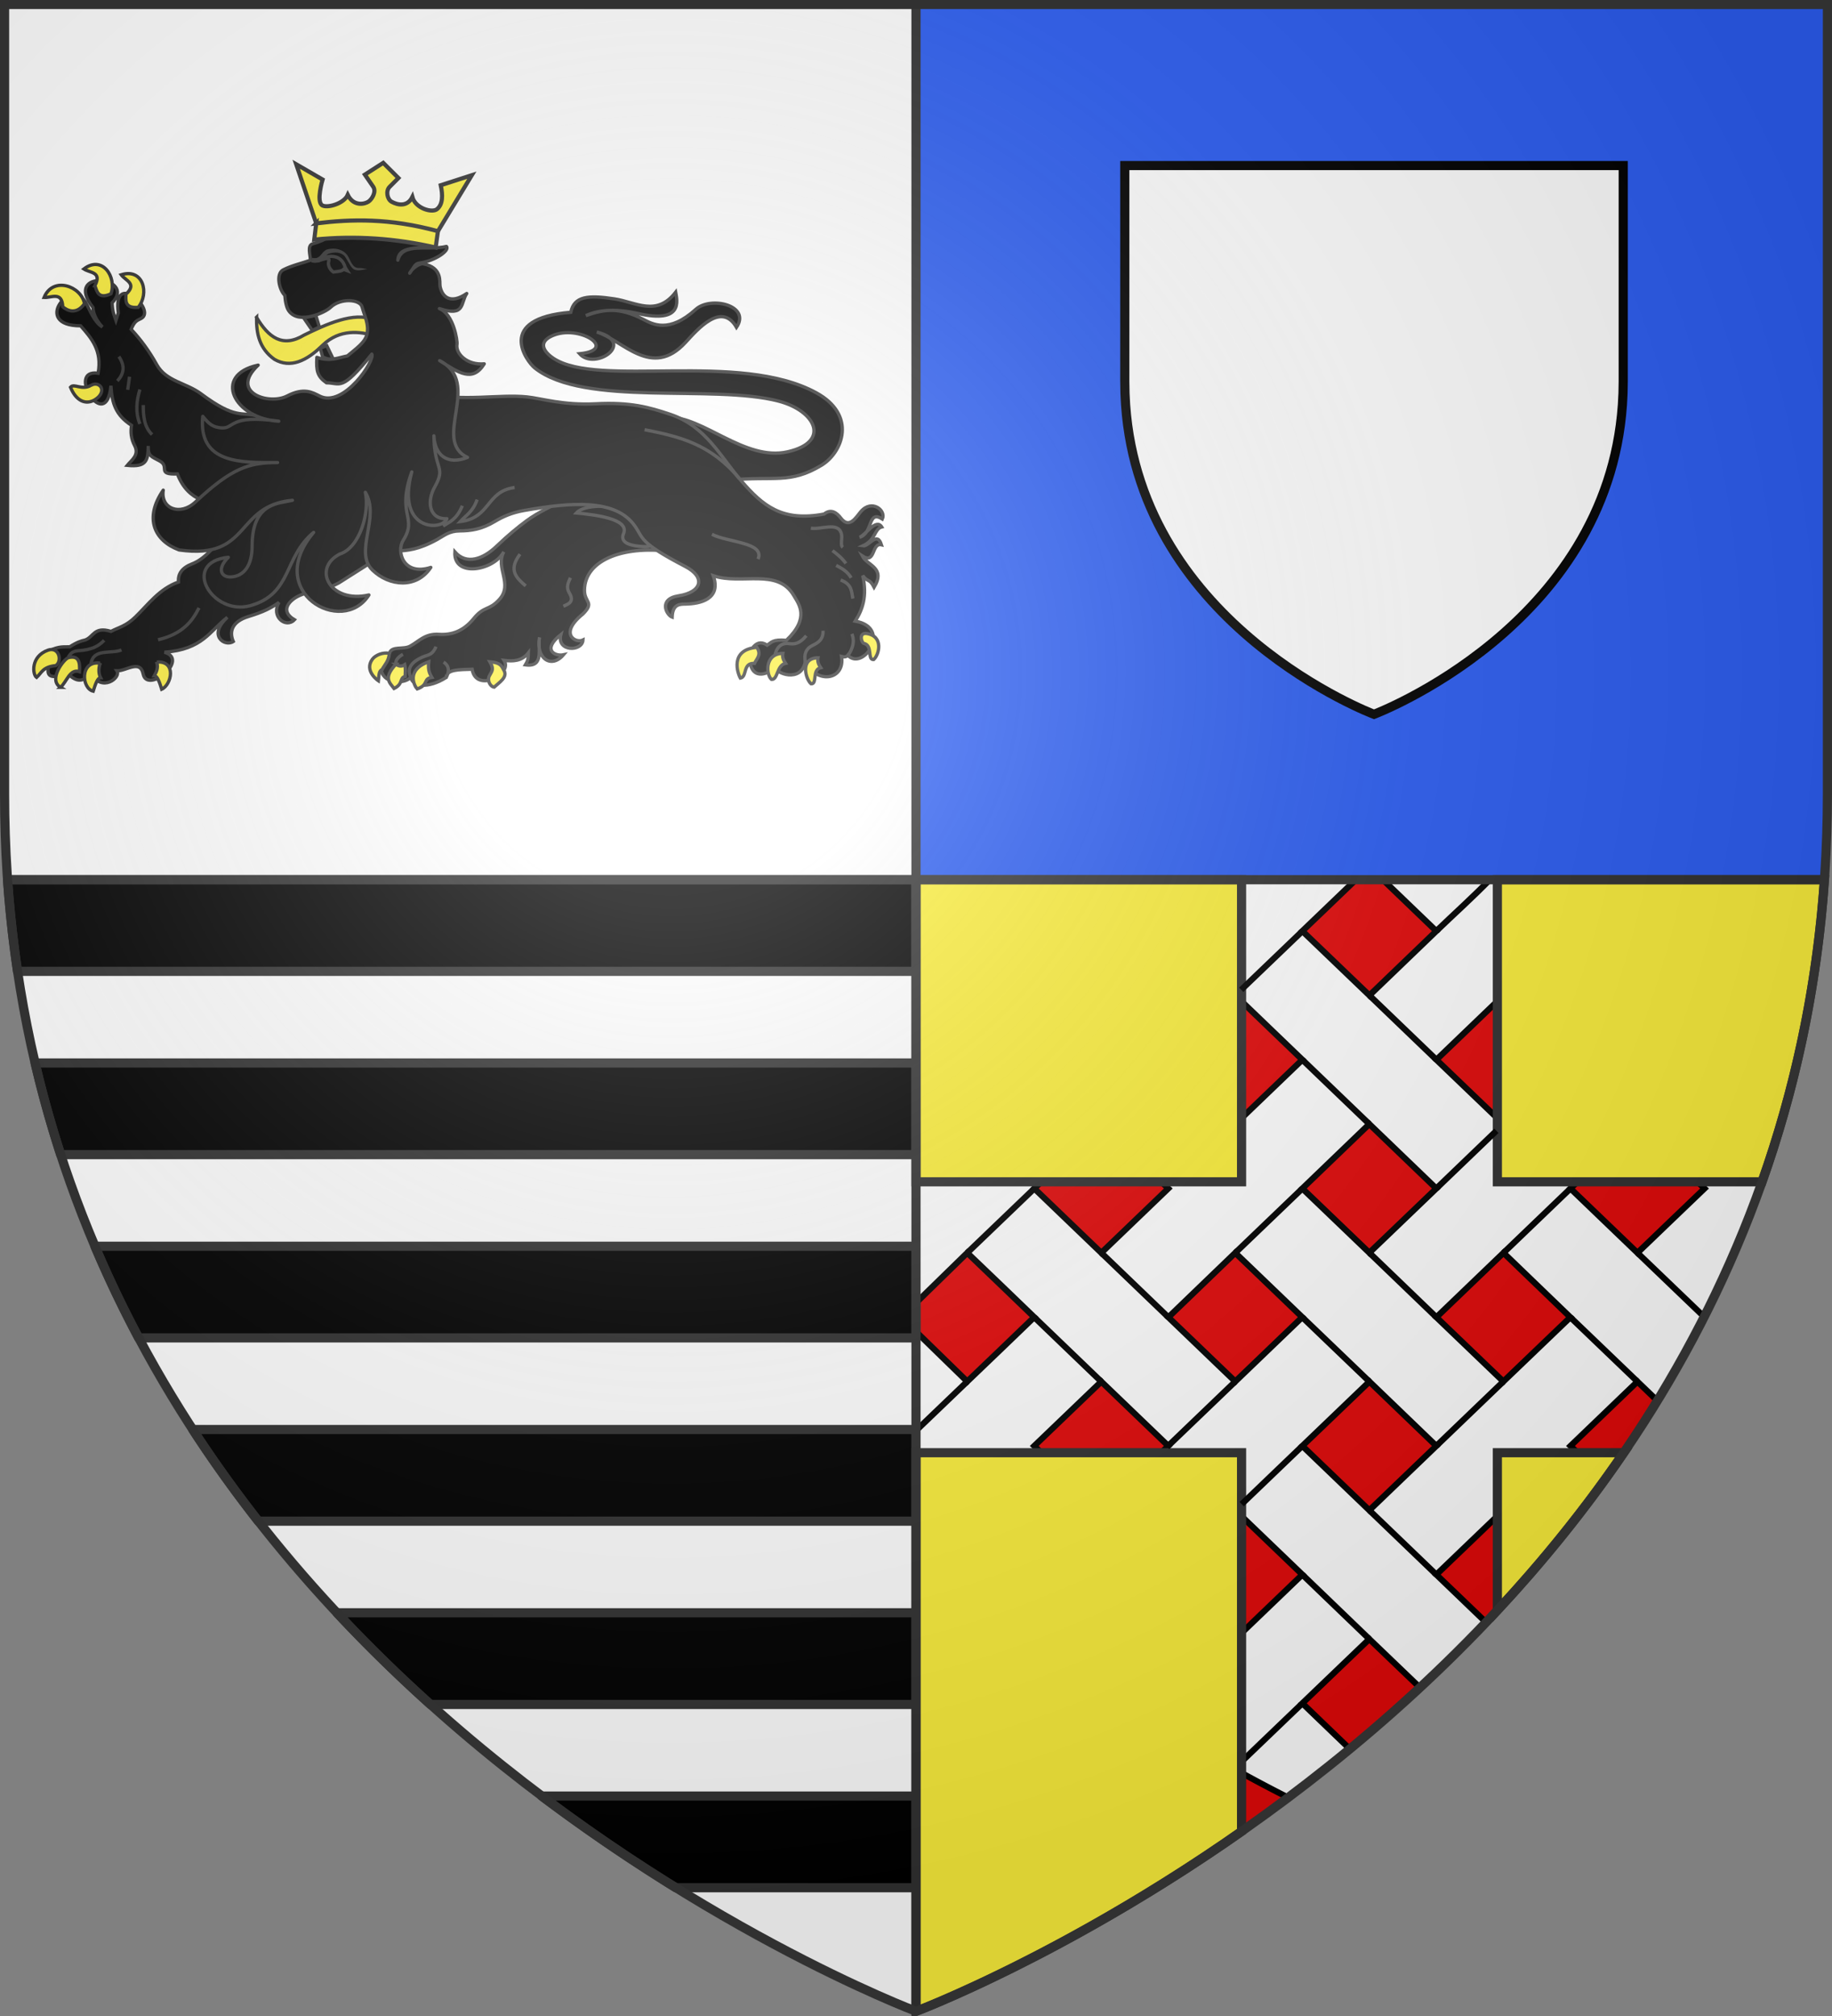
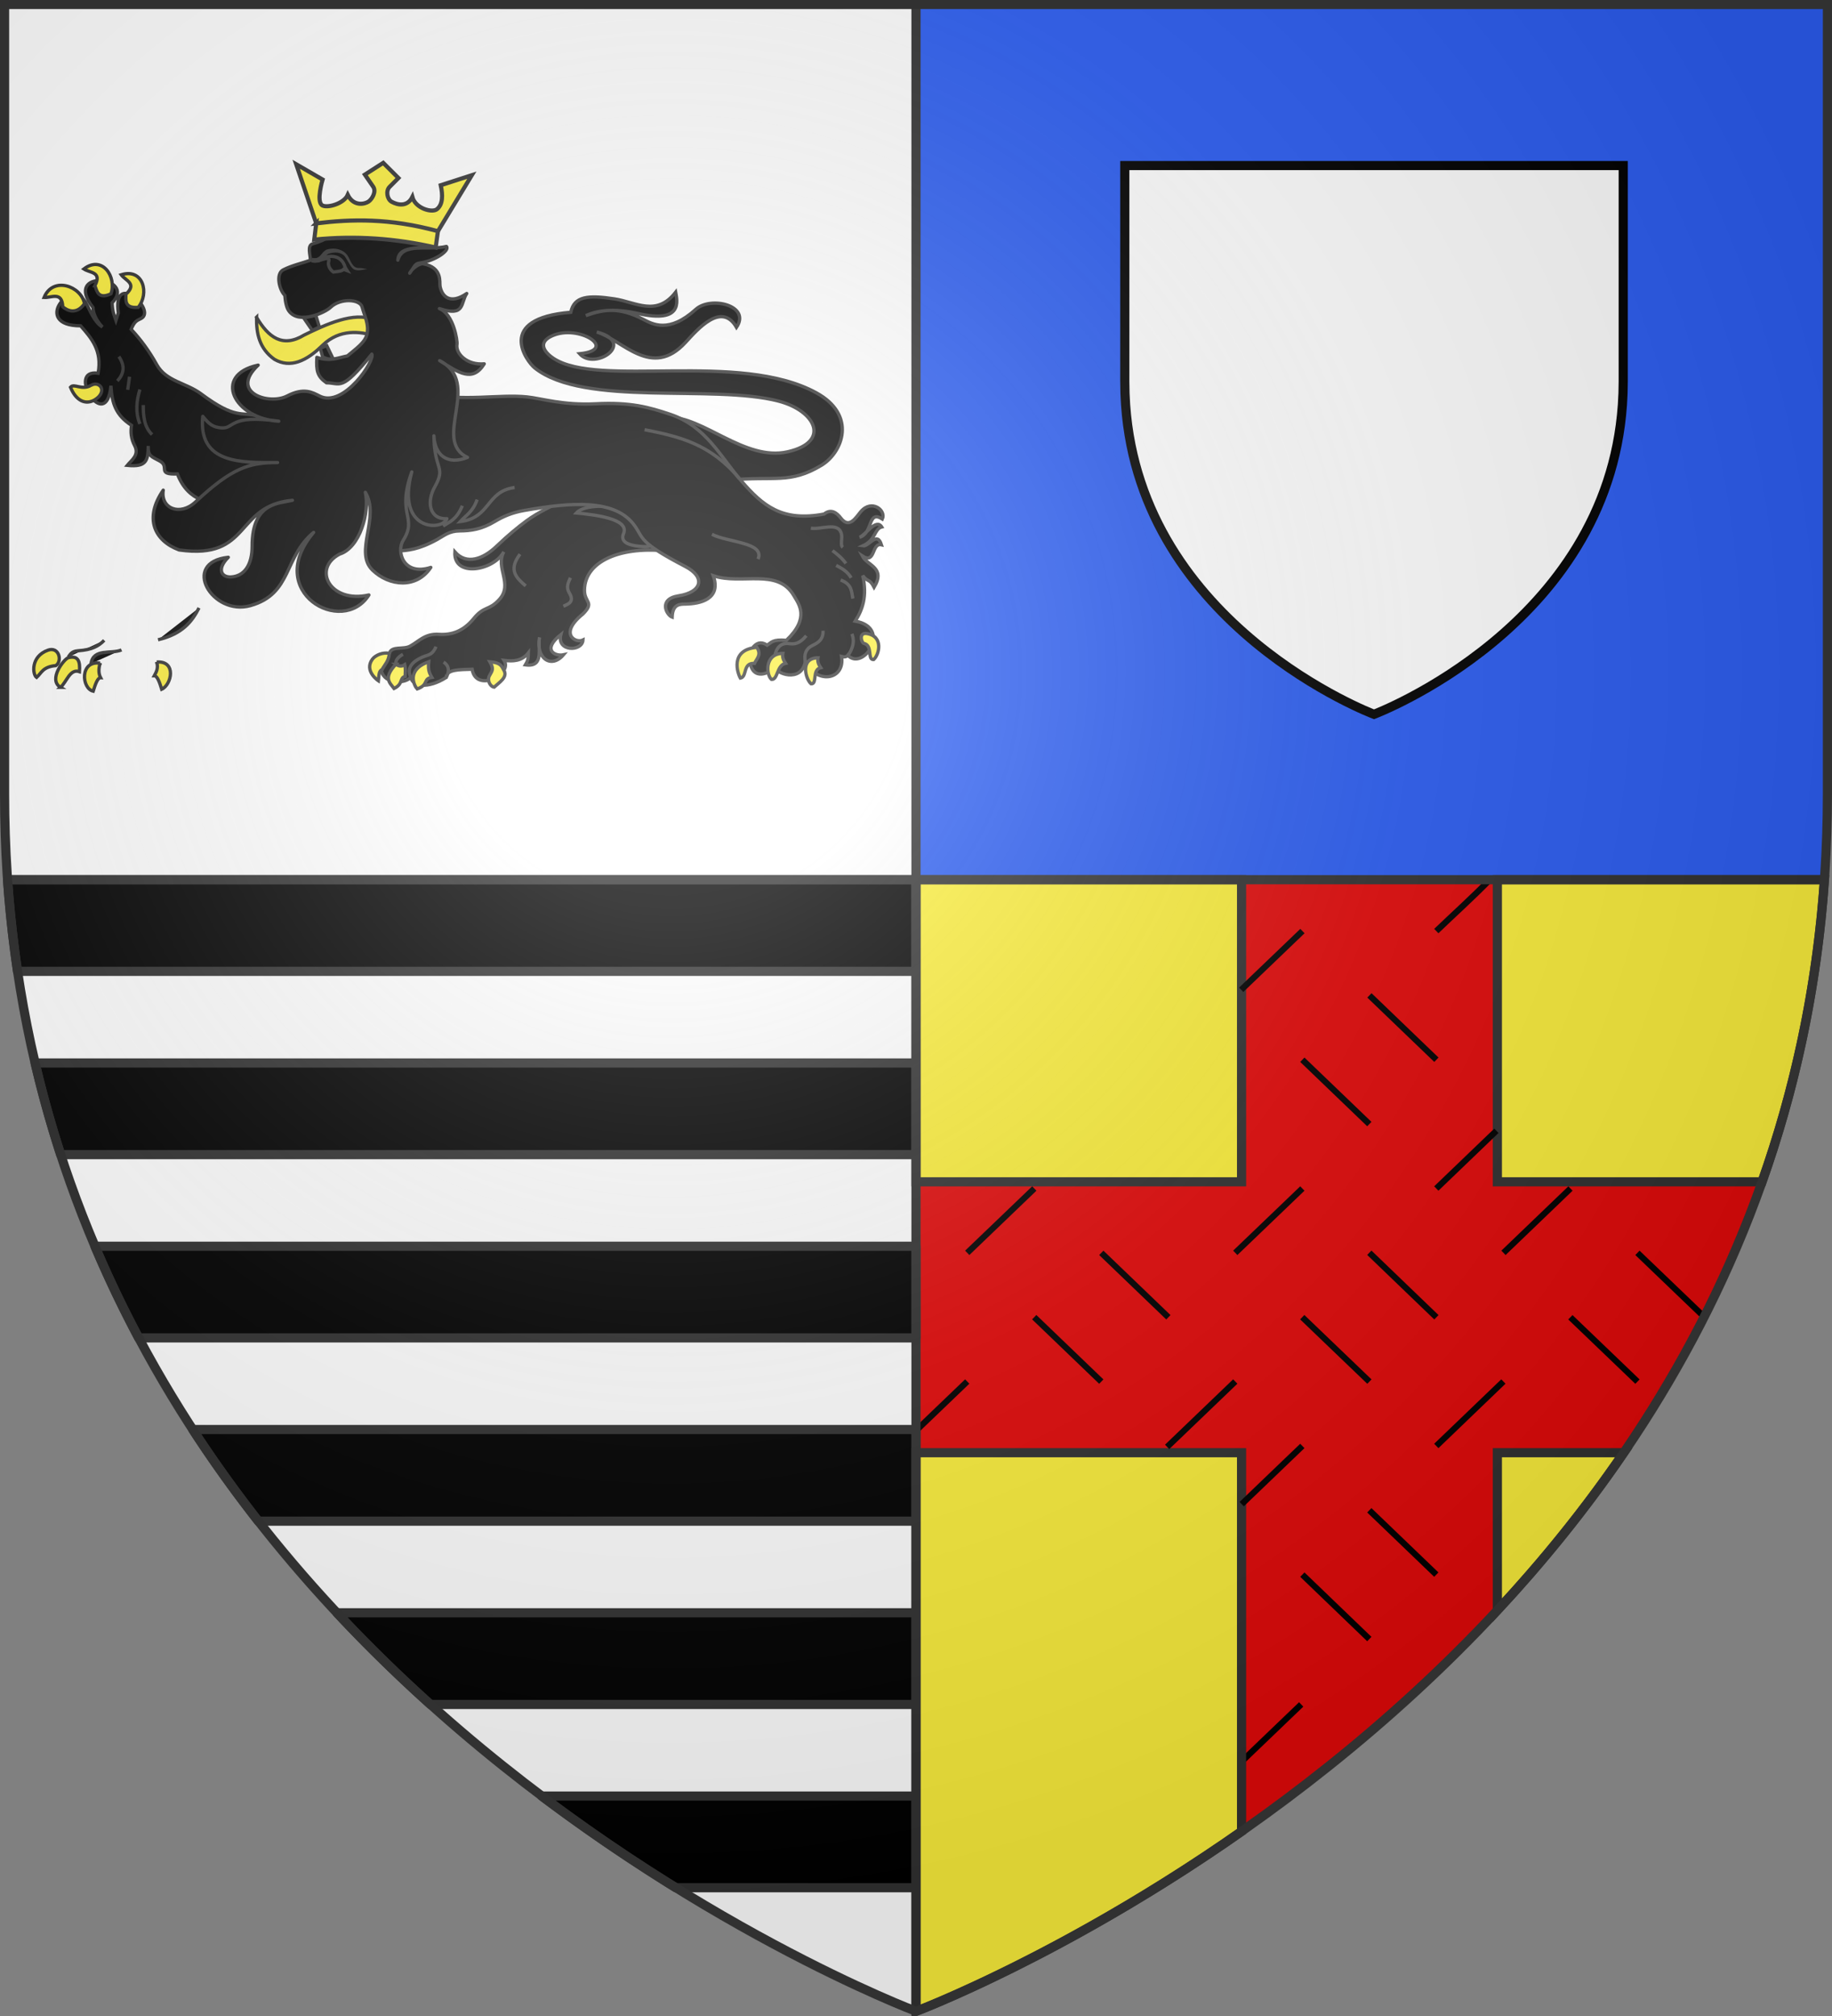
<svg xmlns="http://www.w3.org/2000/svg" xmlns:xlink="http://www.w3.org/1999/xlink" width="600" height="660">
  <rect width="100%" height="100%" fill="#808080" stroke="none" />
  <defs>
    <radialGradient id="a" cx="-80" cy="-80" r="405" gradientUnits="userSpaceOnUse">
      <stop offset="0" stop-color="#fff" stop-opacity=".31" />
      <stop offset=".19" stop-color="#fff" stop-opacity=".25" />
      <stop offset=".6" stop-color="#6b6b6b" stop-opacity=".125" />
      <stop offset="1" stop-opacity=".125" />
    </radialGradient>
    <path id="b" d="M-298.5-298.5h597V-40C298.5 246.31 0 358.5 0 358.5S-298.5 246.31-298.5-40z" />
  </defs>
  <path fill="#fff" d="M1.5 1.5V260c0 9.525.33 18.858.969 28H300V1.5zM2.469 288C21.03 553.65 300 658.5 300 658.5V288z" />
  <path fill="#2b5df2" d="M598.5 1.5V260c0 9.525-.33 18.858-.969 28H300V1.5z" />
  <path fill="#e20909" d="M597.531 288c-18.562 265.65-297.53 370.5-297.53 370.5V288z" />
  <path stroke="#313131" stroke-linejoin="round" stroke-width="3" d="M2.469 288a385 385 0 0 0 3.281 30H300v-30zm9.031 60a368 368 0 0 0 8.375 30H300v-30zm19.594 60a379 379 0 0 0 14.312 30H300v-30zm32.031 60a421 421 0 0 0 21.469 30H300v-30zm47.219 60c10.011 10.71 20.288 20.703 30.625 30H300v-30zm67.062 60c15.242 11.476 30.096 21.45 43.906 30H300v-30z" />
  <path fill="#fff" stroke="#000" stroke-width="3" d="M368.379 54.2v70.683q.001 3.907.265 7.657C373.719 205.178 450 233.848 450 233.848s76.28-28.67 81.356-101.308q.264-3.75.265-7.657V54.2h-81.62z" />
-   <path fill="#fff" stroke="#000" stroke-width="2" d="m378.219 288-6.563 6.281 11 10.531-21.968 21.063-10.97-10.5-21.937 21.031 10.969 10.531L316.781 368l-10.937-10.5-5.844 5.594v63.437l16.781-16.375 11 10.531 10.938 10.532-10.782 10.375-11.156 10.687L300 435.937v63.407a393 393 0 0 0 5.625 5.781l11.156-10.687L338.72 515.5l-10.813 10.375c8.012 6.915 16.025 13.288 23.907 19.188l8.843-8.47 21.969 21.032-5.375 5.156a479 479 0 0 0 26.938 16.282l.375-.344 1.468 1.375c5.25 2.903 10.553 5.7 15.907 8.406a554 554 0 0 0 20.187-15.875l-15.594-15 21.938-21.031 16.593 15.906a494 494 0 0 0 21.625-21.375l-16.28-15.625 20.53-19.687 1.813-1 14.219 13.656c6.443-7.727 12.674-15.803 18.718-24.188l-6-5.75c.013-.008.02-.023.032-.031l-5.375-5.125 21.937-21.062 6.532 6.28c17.26-28.196 31.706-59.667 41.562-94.624L580.188 368l-21.938-21.031 10.969-10.531-21.938-21.063-11 10.5-21.968-21.062 10.968-10.563-6.5-6.25h-65.875l17.5 16.813-21.906 21.062-21.969-21.062L444.063 288zm26.375 37.875 21.937 21.063L404.594 368h-.032l-21.906-21.031zm87.781 0 21.969 21.094-11 10.531-.032-.031-10.937 10.5-21.937-21.031zM360.688 368l11 10.563 10.937 10.53-21.937 21.063-21.938-21.062zm87.78 0 21.938 21.094-21.937 21.031-21.938-21.031zm87.813.031 21.969 21.063-11 10.531-10.969 10.531-21.937-21.062zm-131.718 42.125L426.5 431.22l-21.937 21.062-.875-.844-21.032-20.187zm87.843 0 21.907 21.094-21.938 21.031-21.937-21.031zm-131.718 42.156 21.937 21.063-5.344 5.125-16.625 15.938-21.937-21.063zm87.812 0 21.906 21.063-21.937 21.063-21.938-21.063zm-43.937 42.125h.03l21.938 21.063-21.968 21.094-21.938-21.094 21.594-20.719z" />
  <path fill="none" stroke="#000" stroke-linejoin="round" stroke-width="2" d="M406.671 576.681 426.156 558" />
  <path fill="#fcef3c" stroke="#313131" stroke-width="3" d="M300 288v98.906h106.625V288zm190.406 0v98.906h86.688c10.667-30.134 17.932-63.05 20.437-98.906zM300 475.594V658.5s48.628-18.286 106.625-58.906v-124zm190.406 0v51.594c14.577-15.666 28.585-32.816 41.407-51.594z" />
  <g fill="none" stroke-linejoin="round">
    <path stroke="#000" stroke-width="2" d="m338.719 431.219 21.968 21.094M360.688 410.156l21.968 21.094M404.563 410.156l21.968-21.062M426.531 473.375l-19.857 19.05M448.5 452.313l-22-21.094M470.438 431.25l-21.97-21.125M448.469 368l-21.938-21.062M470.438 346.938 448.5 325.875M404.563 452.281l-22.313 21.406M426.531 515.5l21.938 21.094M448.469 494.438l21.937 21.062M470.406 473.375l21.969-21.094M492.406 410.156l21.938-21.062M470.406 389.094l19.682-18.897M514.313 431.25l21.968 21.063M536.281 410.156l21.969 21.063M470.406 304.813c5.902-5.666 11.959-11.098 17.704-16.998M406.506 324.041l20.057-19.228M316.781 410.156l21.969-21.062M300.203 468.176l16.578-15.895" />
    <path stroke="#313131" stroke-width="3" d="M300 1.5v657M2.469 288H597.53" />
  </g>
  <g stroke="#313131">
    <g stroke-width="1.5">
      <path stroke-width="1.08" d="M218.617 136.59c11.597-.426 25.283 14.512 39.362 11.316 14.166-3.215 9.203-13.427-3.017-16.595-21.593-5.598-63.662 2.01-79.821-10.835-2.687-2.135-13.067-16.212 11.794-18.241 1.098-5.303 5.703-5.682 14.264-4.389 7.115 1.075 13.804 5.943 20.093-2.194.509 2.877 2.398 10.33-12.275 6.994-6.785-1.555-12.553-1.415-17.144.686 5.88-2.098 10.907-2.862 18.652 1.149 3.232 1.673 8.537 4.77 17.361-3.214 4.892-4.426 18.146-1.264 13.326 5.905-4.89-8.5-12.7.592-16.697 4.938-11.123 12.093-20.572-.818-29.076-3.429 13.189 3.479-.582 12.809-5.623 7.132 12.942-1.275-.21-9.865-9.018-5.856-5.193 2.364-2.004 5.723.47 7.358 14.748 9.738 60.783-2.498 86.038 11.253 13.463 7.33 8.666 19.564 1.782 23.727-10.41 6.295-15.605 3.455-29.83 4.869zM221.249 180.754c-16.493-2.535-29.669 2.33-29.823 12.395-.065 4.182 3.442 3.904-.497 7.855-8.095 6.523-2.383 9.698 0 8.52-.236 3.903-8.718 3.882-7.25-1.767-6.385 5.1-1.765 7.183.86 6.61-3.972 4.693-9.175 1.173-7.831-5.726-.647 3.647 1.66 9.907-4.648 9.018.978-1.616.897-2.056.968-3.898-2.078 2.659-4.924 2.82-7.94 2.433 2.97 4.623-9.255 10.741-10.457 2.905-4.075.144-8.387-.022-8.521 2.71-6.053 3.807-10.972 2.91-11.62-.084-1.72 2.165-8.509 2.343-9.568-2.05.708-1.602 1.283-2.393 2.681-5.999.863-2.223 4.492-.944 6.694-2.13 2.93-1.578 4.864-4.187 9.49-3.873 4.09.277 7.99-1.027 11.307-5.124 3.487-4.306 5.015-2.5 8.445-6.302 4.586-5.083-1.415-10.366 1.465-15.602-3.246 6.156-16.56 8.607-16.033.04 3.81 4.322 9.19 2.392 13.626-1.838 3.927-3.745 6.98-6.223 9.85-8.356 7.085-5.267 21.564-10.302 24.207-14.331z" />
      <path stroke-width="1.08" d="M184.511 198.478c1.644-.74 3.714-1.44 1.953-4.35-1.078-1.78-.45-3.314.355-4.97M170.308 181.434c-4.016 5.317-1.044 7.84 1.864 10.386M134.49 221.725c-.812-2.03-.774-4.01 2.53-5.937 3.026-1.766 4.307-.735 5.77-4.084M146.11 221.81s2.11-3.207-.834-5.046M129.655 217.461c-.206-1.304.73-2.354 2.3-3.263" />
      <g fill="#fcef3c">
        <path stroke-width="1.08" d="M127.516 213.9c-.166 2.566-1.52 3.648-2.392 5.33-1.109.362-1.016 2.166-1.193 3.646 0 0-4.795-3.185-1.987-7.042 1.004-1.379 3.498-2.378 5.572-1.934zM129.655 217.461c-4.248 4.523-1.98 6.088-.593 7.936 3.103-1.5 1.688-3.511 3.634-3.93 0-1.262.21-2.418-.148-3.858-.964.672-1.928.564-2.893-.148zM140.41 216.645c-.323 3.043.406 3.985 1.038 5.118-3.03.447-.87 2.377-4.82 3.782-.815-.826-3.871-6.176 3.782-8.9zM160.435 216.645c1.313 2.325.908 2.747-.142 4.592-.819 1.436.195 3.544 1.551 3.715 1.746-1.592 4.514-3.273 3.194-5.507-.782-1.323-.896-2.487-4.603-2.8z" />
      </g>
-       <path stroke-width="1.08" d="m121.497 184.16 2.706-28.56-48.097 14.32c-5.42 9.76-9.693 13.325-13.202 14.685-3.348 1.298-4.67 3.274-4.45 5.933-6.272 2.232-9.783 7.225-14.092 11.422-3.123 3.043-5.363 3.37-8.01 4.747-5.6-1.704-5.656 1.824-8.455 2.818-1.306.273-2.787.764-5.043 2.225-1.943.113-3.315-.344-6.824 1.335 2.007 2.574-4.801 11.322 5.96 7.385 2.1 1.661 4.344 4.023 7.836-.116 3.368 6.533 9.973 1.46 8.455-.742 2.927.151 7.634-3.85 8.603 1.038 1.316 6.639 15.35-4.693 6.972-7.12 12.563-.905 14.842-6.991 20.619-11.422-6.578 5.94-.815 9.775 1.928 7.906-1.246-2.835-.867-6.409 5.043-8.202 4.928-1.496 7.297-2.76 9.939-4.599-2.774 4.601 2.24 8.638 5.043 5.68-5.1-3.005-1.422-6.571 1.664-7.926 5.26-2.31 3.306.786 12.873-4.132z" />
-       <path stroke-width="1.08" d="M51.76 209.449c7.954-1.883 11.154-5.945 13.41-10.439M22.334 215.118c.622-.69.938-1.915 3.24-2.07 4.603-.31 6.707-1.524 8.549-3.42M29.804 217.278c.762-5.137 6.61-3.07 9.988-4.5M75.78 167.292c-6.698-3.223-13.912-2.42-17.689-12.137-6.938.289-2.337-2.324-5.727-4.2-2.806-1.553-3.936-1.575-3.818-4.963-.096 4.462-.305 7.056-6.872 6.363 1.45-1.76 4.023-3.39 2.418-6.49-1.167-2.256-1.361-4.298-1.018-6.618-5.111-3.286-6.433-7.186-6.745-12.98-1.514 16.14-14.995-5.677-4.2-4.073 1.396-7.379-2.15-11.462-5.726-15.526-16.236 0-2.707-16.61 1.909-7.127.9 1.434 2.52 5.964 5.217 7.508-2.09-2.3-3-4.402-3.054-6.363-10.144-12.86 14.584-10.201 6.236-1.527.18 3.373.773 4.273 1.273 5.727l.763-2.418c-1.955-14.11 12.629-.994 7.509 1.782-1.463.723-2.176.86-3.31 3.563 3.151 3.334 5.975 7.203 8.4 11.58 3.041 5.492 9.575 5.878 14.508 9.546 11.452 8.512 13.142 5.79 18.58 7.254l10.074 15.55z" />
+       <path stroke-width="1.08" d="M51.76 209.449c7.954-1.883 11.154-5.945 13.41-10.439M22.334 215.118c.622-.69.938-1.915 3.24-2.07 4.603-.31 6.707-1.524 8.549-3.42M29.804 217.278c.762-5.137 6.61-3.07 9.988-4.5M75.78 167.292c-6.698-3.223-13.912-2.42-17.689-12.137-6.938.289-2.337-2.324-5.727-4.2-2.806-1.553-3.936-1.575-3.818-4.963-.096 4.462-.305 7.056-6.872 6.363 1.45-1.76 4.023-3.39 2.418-6.49-1.167-2.256-1.361-4.298-1.018-6.618-5.111-3.286-6.433-7.186-6.745-12.98-1.514 16.14-14.995-5.677-4.2-4.073 1.396-7.379-2.15-11.462-5.726-15.526-16.236 0-2.707-16.61 1.909-7.127.9 1.434 2.52 5.964 5.217 7.508-2.09-2.3-3-4.402-3.054-6.363-10.144-12.86 14.584-10.201 6.236-1.527.18 3.373.773 4.273 1.273 5.727l.763-2.418c-1.955-14.11 12.629-.994 7.509 1.782-1.463.723-2.176.86-3.31 3.563 3.151 3.334 5.975 7.203 8.4 11.58 3.041 5.492 9.575 5.878 14.508 9.546 11.452 8.512 13.142 5.79 18.58 7.254l10.074 15.55" />
      <path stroke-width="1.08" d="M46.916 132.601c.024 3.602.254 7.122 2.893 9.679M45.818 127.512c-1.135 3.759-1.514 7.517 0 11.275M38.934 116.736c2.11 3.088 1.643 5.692-.5 7.982M42.426 123.322l-.599 4.29M188.772 167.941c5.445.547 17.555 1.768 15.446 6.747-1.42 3.353 3.1 4.04 6.302 4.26 2.95.204 3.578-.839 3.995-1.508l-10.83-11.61c-3.432.093-11.997-1.026-14.913 2.111z" />
      <path stroke-width="1.08" d="M140.043 128.88c11.716 2.673 23.388.12 32.549 1.059 4.632.475 11.853 2.8 22.435 2.257 11.474-.588 17.45 1.085 24.601 3.487 11.57 3.886 16.3 13.808 23.142 21.73 7.064 8.18 13.371 13.472 27.115 10.876 2.35-1.875 4.222-.354 5.503 1.323 2.794 3.661 4.984-.297 6.507-2.088 3.612-4.247 8.382-.431 7.084 2.394-4.914-3.11-2.903 4.618-7.483 5.987 2.038-.765 5.41-6.33 7.284-3.392-2.498.656-1.873 4.227-6.186 6.186 2.01.337 4.614-4.987 6.086-.35-3.305-.733-1.874 6.544-6.286 3.643 1.723 3.312 7.762 3.747 3.891 10.277-1.59-3.027-2.028-1.513-3.741-3.842 1.535 6.696-.02 11.126-2.445 14.917 12.24 2.168 2.597 16.556-2.445 11.175-.421.524-1.091.674-2.045.4 1.234 7.706-8.095 9.253-11.874 1.696-1.288 7.157-10.064 3.81-9.878 1.596-.828 1.566-6.678 5.02-8.082-.698-.246-1.736.495-3.802.998-5.787 1.497-1.661 2.993-1.49 4.49-.5 1.316-.831 1.707-2.019 6.286-1.596 7.793-7.433 4.04-11.866 2.445-14.617-5.335-9.2-17.128-3.397-26.392-6.536 2.736 7.717-4.381 9.19-8.98 9.28-1.98.038-4.31-.055-4.49 4.29-1.865-.697-4.633-5.944 2.095-6.984 7.707-1.192 8.933-6.1 2.245-9.58-15.4-8.01-13.645-9.185-16.613-13.37-6.247-8.808-20.591-7.728-36.22-4.988-4.054.71-7.029 2.064-9.578 3.592-4.33 2.593-7.802 3.065-11.475 3.093-3.522.026-5.127 1.547-7.384 2.794-6.187 3.417-9.743 3.597-12.97 3.791z" />
      <path stroke-width="1.08" d="M265.563 172.92c3.331.583 8.87-2.234 9.99 1.755.47 1.67-.49 3.706.484 4.53M275.33 189.884c3.795 1.432 3.523 3.85 3.983 6.092M273.857 185.105c1.846.963 3.676 1.956 4.898 4.062M272.663 180.247c1.415 1.184 2.766 2.042 4.38 4.221M263.783 216.762c-.573-2.498.157-4.376 2.19-5.376 1.935-.952 3.689-1.965 3.584-4.898M253.828 214.532c.375-2.155 1.708-4.22 4.62-3.823 1.642.225 3.351.165 5.614-2.588M277.72 214.652c.675-1.122 2.63-3.904 1.274-7.128M233.182 174.921c5.075 2.686 17.395 2.586 15.092 8.11M211.107 140.682c11.707 2.276 21.658 4.763 30.994 15.932M168.534 159.604c-9.39 1.265-7.716 9.885-17.795 11.15 1.915-2.137 4.146-3.17 5.518-7.208M145.107 172.218c2.175-1.415 4.418-2.093 6.307-6.645" />
      <g fill="#fcef3c">
        <path stroke-width="1.08" d="M242.482 222.003c2.319-.426.647-5.047 4.625-4.824.614-1.44 2.454-2.808.764-5.254-9.016.795-6.26 8.608-5.389 10.078zM252.666 222.426c2.15.192 1.677-4.65 4.608-5.266-.646-.954-1.128-1.97-.905-3.25-6.024.087-5.47 7.013-3.703 8.516zM265.626 223.866c2.15.192.237-4.65 3.168-5.266-.646-.954-1.128-1.97-.905-3.25-6.024.087-4.03 7.013-2.263 8.516zM286.135 215.926c-2.15.191-.237-4.65-3.168-5.267-.91-.281-1.759-3.666.905-3.25 5.654.88 4.03 7.014 2.263 8.517z" />
      </g>
      <g fill="#fcef3c">
        <path stroke-width="1.08" d="M18.285 217.908c2.222-1.494 1.04-6.365-2.61-5.04-5.692 2.066-5.042 7.98-3.69 8.91 1.63-1.486 2.025-3.487 6.3-3.87zM19.815 225.017c-4.182-2.493 1.187-9.37 2.61-9.719 3.248-.797 3.861 1.325 3.599 4.59-3.14-1.074-4.16 3.367-6.21 5.129zM32.773 217.098c-6.748-.917-6.048 8.343-2.25 9.179.723-2.341 1.47-4.433 2.43-4.41-.61-1.15-.768-2.66-.18-4.77zM51.339 216.738c6.568-.467 4.878 7.443 1.62 8.909-.723-2.34-1.471-4.433-2.43-4.41.61-1.15 1.398-2.39.81-4.5z" />
      </g>
      <g fill="#fcef3c">
        <path stroke-width="1.08" d="M20.549 100.432c-.236-5.135-3.696-2.897-6.11-3.055 2.937-7.055 12.195-3.693 13.236 2.037-2.659 3.744-5.659 2.284-7.126 1.018zM29.839 126.139c-3.093 1.78-5.575-.767-6.745.636 1.749 4.378 4.931 5.95 8.017 4.073 1.934-1.177 2.568-2.798 2.037-3.946-.433-.934-1.782-1.643-3.31-.763zM31.094 93.504c2.364-4.564-1.625-4.102-3.636-5.445 6.07-4.642 10.84 2.644 8.877 8.127-4.175 1.912-4.603-.852-5.24-2.682zM41.248 96.316c3.782-3.48-.124-4.41-1.555-6.36 7.292-2.286 9.282 6.192 5.562 10.672-4.577.37-4.034-2.374-4.007-4.312z" />
      </g>
    </g>
    <g stroke-width="2.262">
      <path fill="#fcef3c" stroke-width="1.08" d="M84.022 103.867c-.095 5.322.905 10.252 5.854 13.77 5.188 3.008 10.478.63 15.802-4.634 5.628-5.413 12.397-4.463 16.672-3.121.703-2.503-.16-3.52.032-5.197-6.39-2.762-15.694 1.525-22.776 5.004-7.09 4.31-11.738.699-15.584-5.822z" />
      <path stroke-width="1.08" d="m109.192 117.672-2.178-4.497-2.122.802.768 2.867c1.985.938 1.852.557 3.532.828zM99.43 104.017l3.99-.794 1.173 3.816-2.31 1.159z" />
      <path stroke-linejoin="round" stroke-width="1.08" d="M118.58 100.475c-.712-2.55-7.078-2.989-10.349.17-1.642 1.587-10.35 5.772-13.648 1.113-.69-.974-1.121-2.685-1.301-5.069-1.864-1.802-3.023-7.074-.536-8.335 2.95-1.496 5.95-2.103 8.924-3.154-.024-1.803-1.158-4.856.777-5.388 4.888-1.345 5.523-2.858 9.065-4.468 1.679-.763 5.828-1.61 10.299-1.066 6.003 1.232 17.908 2.116 20.493 6.018-2.838 1.584-11.75-.578-12.011 4.875 1.632-5.992 9.884-3.01 15.916-4.488 1.205 1.21-3.535 4.669-8.81 5.45-1.427.212-1.323.602-3.224 3.306.851-1.68 3.354-3.284 4.42-3.074 6.44 1.264 5.268 6.015 5.533 7.397.657 3.426 3.408 5.985 8.73 2.323-2.087 3.097-.422 7.739-8.948 4.95 4.675 1.827 5.945 10.634 5.763 11.637-.567 3.135 3.374 6.976 8.924 6.439-3.8 6.128-8.312 2.97-14.611-1.05 14.132 7.36-2.727 26.051 9.123 31.681-6.653 2.664-10.72-.785-10.996-7.06.122 11.484 4.096 9.96.218 16.836-2.536 4.497-1.938 10.558 4.035 10.294-1.439 4.1-16.816 4.236-11.503-15.31-5.15 14.237 2.023 14.736-2.808 22.388-2.315 3.668.014 11.766 9.047 8.87-4.67 7.055-13.58 6.197-19.087.904-6.223-5.98 2.61-17.275-2.36-25.483 1.474 6.526-1.783 18.153-8.402 20.221-9.148 4.74-3.164 16.28 9.573 13.38-8.646 13.681-34.66-.944-18.106-20.482-9.873 8.109-6.976 20.096-20.692 23.971-12.498 3.531-22.979-14.148-7.26-15.823-3.842 3.827-2.3 6.628.918 6.44 4.349-.256 6.895-3.962 6.885-10.094-.026-14.665 9.203-13.934 13.194-15.007-19.021 1.792-13.401 19.62-37.11 16.256-8.123-3.015-11.536-10.402-5.194-19.57-.95 6.078 5.531 8.57 10.543 3.881 11.852-11.085 17.525-12.963 26.905-12.92-11.747.054-26.085.484-24.506-15.13 2.12 2.624 3.36 3.566 6.114 3.783 4.407.348 2.287-4.513 18.786-2.189-14.57-.798-21.92-15.113-6.759-18.357-9.521 8.994 3.53 13.188 9.506 10.094 5.517-2.856 8.313-1.145 10.656.04 7.85 3.97 18.203-11.71 17.063-13.74-10.033 12.514-10.236 9.387-14.845 9.392-2.947-2.046-3.42-3.878-3.144-8.324 4.34 1.482 7.022.08 10.002-.481 2.757-2.348 5.836-4.385 6.422-7.193.653-3.13-.726-5.638-1.624-8.854z" />
      <path stroke-width="1.08" d="M103.858 85.428c3.288-2.101 7.938-2.507 9.224 2.198l.634.986-1.188-.436c-.645.619-1.568.637-2.398.767l-.968.11c-1.245-.882-1.853-2.378-1.498-3.514.614-1.967-2.851-.142-3.806-.11z" />
    </g>
    <path fill="#313131" stroke="none" d="M107.028 81.69c-1.572.652-1.808 2.37-3.449 2.79-.707.084-1.347-.064-1.347-.064l-.276 1.49s.813.193 1.768.08c1.934.02 2.372-2.044 3.811-2.885 1.793-.588 4.016-.739 5.39.824 1.377 2.005 1.979 3.692 2.923 4.214 1.377.76 2.976.115 4.464-.05l-1.474-.233c-1.62-.415-2.663.858-4.511-3.301-1.404-3.158-4.97-3.573-7.299-2.865" />
    <path fill="#fcef3c" stroke-width="1.354" d="m143.431 75.69 11.099-18.335-10.179 3.288c.715 3.306.691 6.276-1.226 7.833-1.617 1.314-7.076-.258-8.075-3.983-1.699 3.39-4.922 2.587-6.776 1.564-1.49-.823-1.97-3.575-.692-4.857l2.91-2.92-4.98-4.964-6.012 3.851 2.733 3.98c1.071 1.56-.329 4.012-1.518 4.836-1.24.859-4.897 1.713-6.822-2.179-1.262 2.888-6.71 4.397-8.347 3.435-2.083-1.224.11-8.46.11-8.46l-8.644-5 6.55 19.34" />
    <path fill="#fcef3c" stroke-width="1.354" d="m103.563 73.119-.641 5.322c13.523-1.36 26.765-.393 39.76 2.594l.75-5.346c-15.996-4.351-28.323-3.958-39.87-2.57z" />
  </g>
  <use xlink:href="#b" width="600" height="660" fill="url(#a)" transform="translate(300 300)" />
  <use xlink:href="#b" width="600" height="660" fill="none" stroke="#313131" stroke-width="3" transform="matrix(1 0 0 1 300 299.954)" />
</svg>